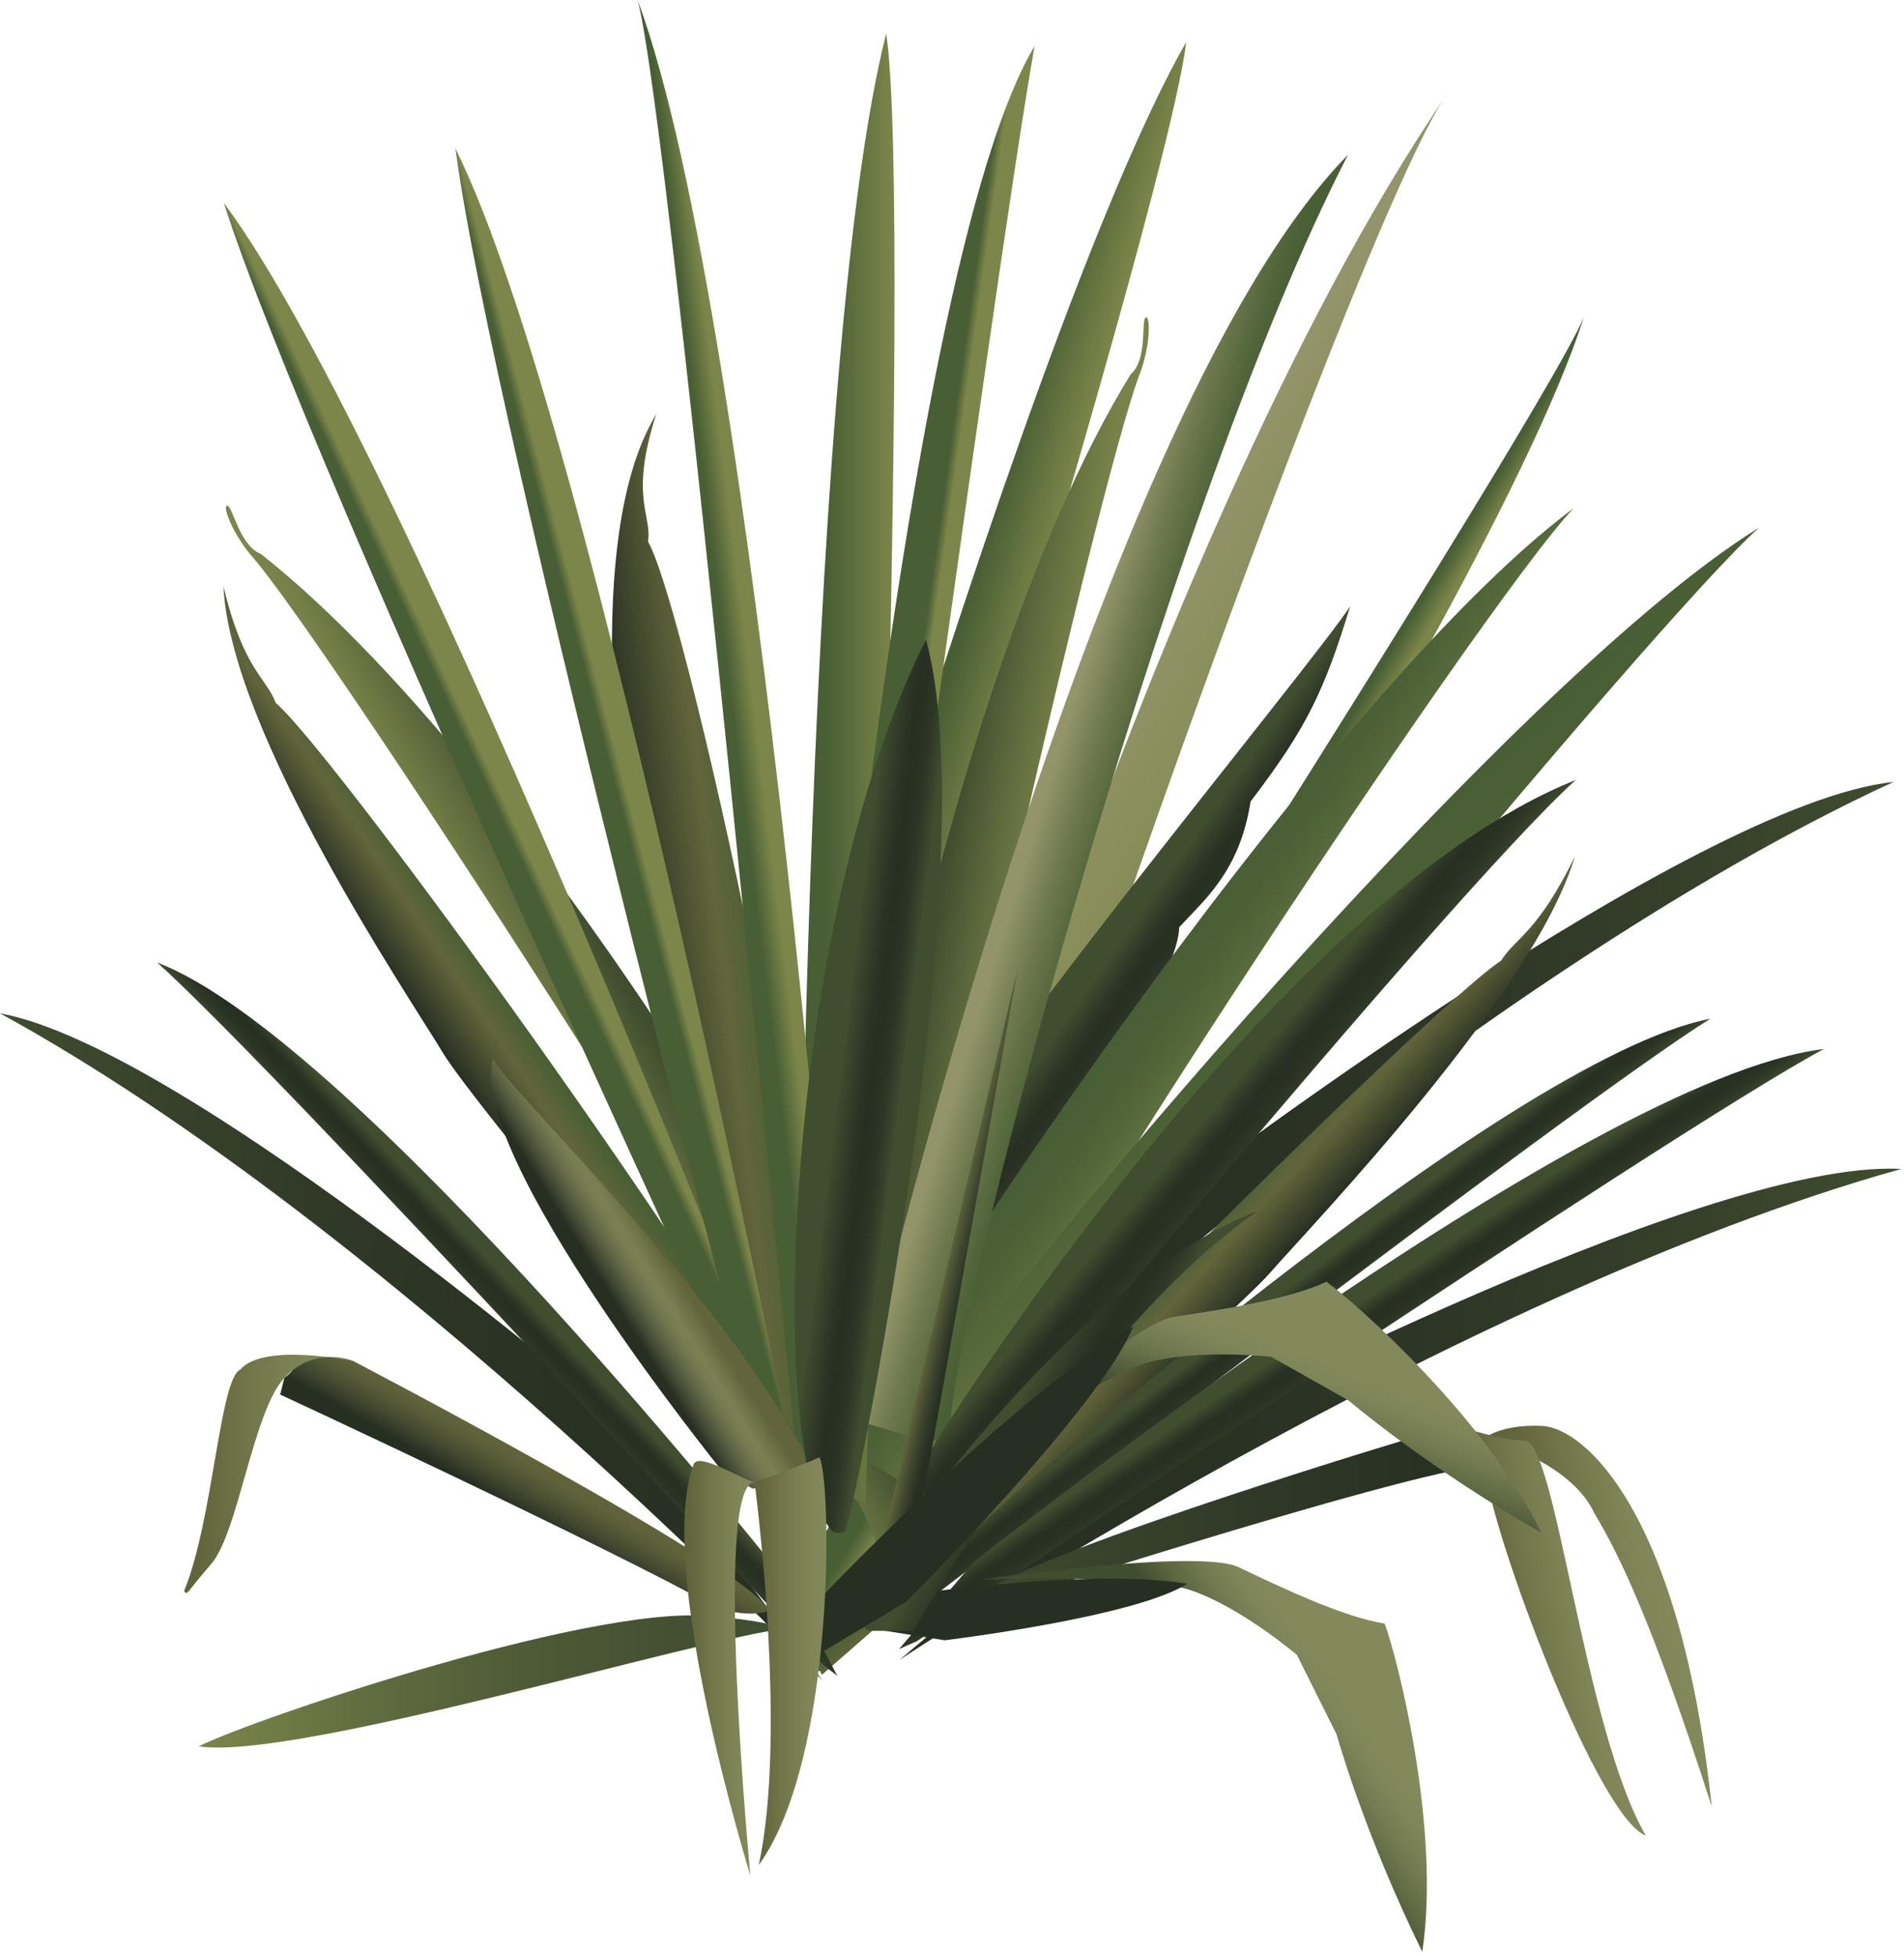
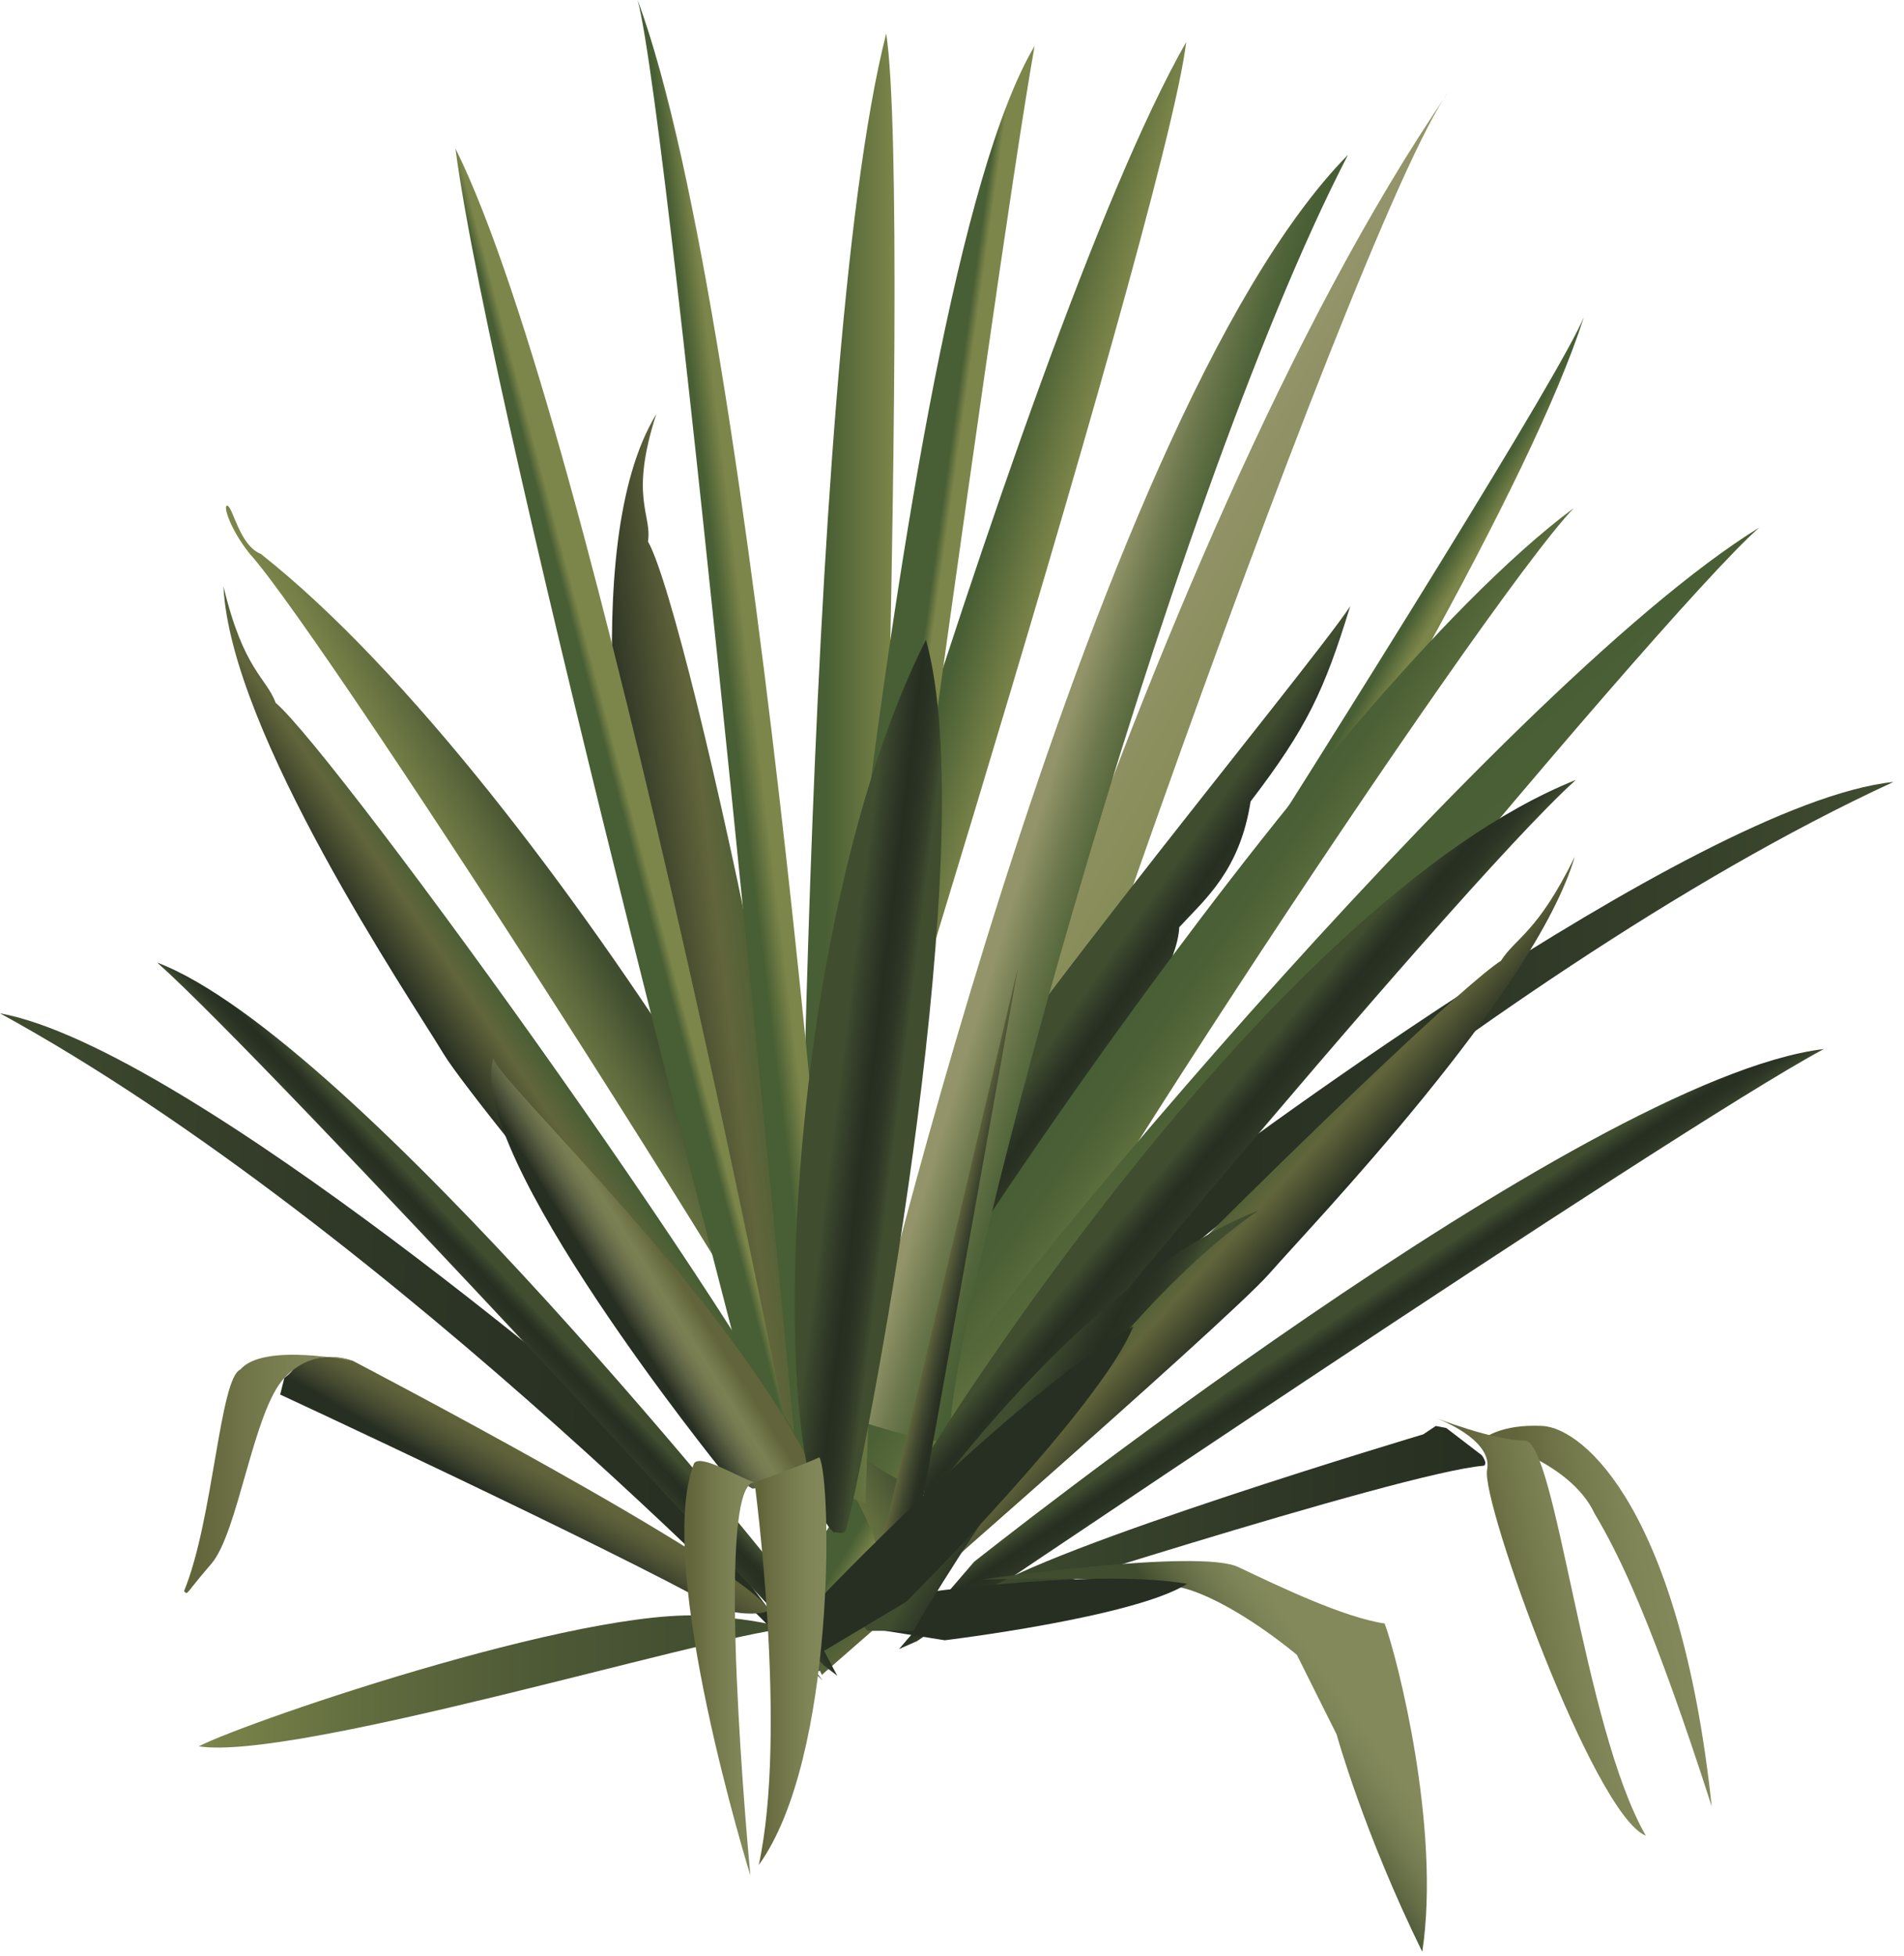
<svg xmlns="http://www.w3.org/2000/svg" xmlns:ns1="https://ian.umces.edu/media-library/" x="0px" y="0px" width="488" height="501" viewBox="0 0 488 501" xml:space="preserve">
  <title>Yucca spp. (Yucca)</title>
  <desc>
    <ns1:title>Yucca spp. (Yucca)</ns1:title>
    <ns1:descr>Illustration of Yucca spp. (Yucca)</ns1:descr>
    <ns1:scene>
      <ns1:contains>yucca, plant, Plantae, vascular, Magnoliophyta, angiosperm, Liliopsida, monocot, Liliidae, Liliales, Agavaceae, century-plant, family, Yucca, sp. tree, shrub, perennial, desert, arid, North, Central, South, America</ns1:contains>
      <ns1:when>2008-12-22</ns1:when>
    </ns1:scene>
  </desc>
  <defs />
  <linearGradient id="ian_symbols_b7eb05ae96a88374ad10aabf420a5ee0" y2="310.99" gradientUnits="userSpaceOnUse" x2="323.14" gradientTransform="matrix(.786 .619 -.619 .786 255.35 -194.19)" y1="313" x1="306.78">
    <stop stop-color="#485E34" offset=".433" />
    <stop stop-color="#7D864A" offset=".775" />
  </linearGradient>
  <path d="m405.96 81.23c-12.812 30.138-201.91 323-201.91 323l9.919 6.449c-.01 0 164.69-244.58 191.99-329.45z" fill="url(#ian_symbols_b7eb05ae96a88374ad10aabf420a5ee0)" />
  <linearGradient id="ian_symbols_f6dc2913190205f4bd2050c06306bcf9" y2="210.12" gradientUnits="userSpaceOnUse" x2="235.32" gradientTransform="matrix(.964 .265 -.265 .964 84.983 -72.133)" y1="210.12" x1="210.68">
    <stop stop-color="#485E34" offset=".281" />
    <stop stop-color="#7D864A" offset="1" />
  </linearGradient>
  <path d="m304.02 10.774c-44.042 77.327-119.84 350.9-119.84 350.9l14.821 10.74s99.53-315.37 105.02-361.64z" fill="url(#ian_symbols_f6dc2913190205f4bd2050c06306bcf9)" />
  <linearGradient id="ian_symbols_fdddb0d7abfbe7546d82d8d226f64a03" y2="236.37" gradientUnits="userSpaceOnUse" x2="267.99" y1="230.66" x1="235.62">
    <stop stop-color="#404D2F" offset=".146" />
    <stop stop-color="#455231" offset=".203" />
    <stop stop-color="#626D3F" offset=".556" />
    <stop stop-color="#757F47" offset=".834" />
    <stop stop-color="#7D864A" offset="1" />
  </linearGradient>
-   <path d="m293.56 81.404c1.073-1.063 1.609 5.367-1.059 13.405-11.264 27.313-66.97 274.77-64.288 292.44 0 1.609 1.609 3.754-10.707-3.211-11.25-16.6 21.957-206.74 72.306-288.16 4.29-3.756 2.69-13.403 3.75-14.476z" fill="url(#ian_symbols_fdddb0d7abfbe7546d82d8d226f64a03)" />
  <linearGradient id="ian_symbols_d22da50298dcd934791eddc2b0609e9f" y2="294.05" gradientUnits="userSpaceOnUse" x2="17.802" gradientTransform="matrix(-.94 .342 .342 .94 51.623 -15.975)" y1="288.34" x1="-14.562">
    <stop stop-color="#404D2F" offset=".146" />
    <stop stop-color="#455231" offset=".203" />
    <stop stop-color="#626D3F" offset=".556" />
    <stop stop-color="#757F47" offset=".834" />
    <stop stop-color="#7D864A" offset="1" />
  </linearGradient>
  <path d="m58.364 129.58c-1.372-.646.319 5.581 5.581 12.213 19.899 21.838 156.78 235.38 160.3 252.91.557 1.507-.224 4.066 8.976-6.681 4.902-19.451-91.255-186.81-166.38-246.13-5.319-2.06-7.097-11.66-8.476-12.31z" fill="url(#ian_symbols_d22da50298dcd934791eddc2b0609e9f)" />
  <linearGradient id="ian_symbols_87b2896dd8426424c912d0459630530e" y2="219.12" gradientUnits="userSpaceOnUse" x2="334.34" y1="185.55" x1="276.18">
    <stop stop-color="#939469" offset=".028" />
    <stop stop-color="#8E9162" offset=".194" />
    <stop stop-color="#818950" offset=".698" />
    <stop stop-color="#7D864A" offset="1" />
  </linearGradient>
  <path d="m371.23 23.559c-24.102 33.213-130.69 339.59-127.48 352.44-1.072 2.683-16.077-1.596-16.077-1.596s62.14-231.93 143.56-350.84z" fill="url(#ian_symbols_87b2896dd8426424c912d0459630530e)" />
  <linearGradient id="ian_symbols_c571e1f75281520465c8b8687ee14cfe" y2="245.01" gradientUnits="userSpaceOnUse" x2="311.31" y1="227.88" x1="286.83">
    <stop stop-color="#404D2F" offset=".27" />
    <stop stop-color="#37422B" offset=".351" />
    <stop stop-color="#2C3425" offset=".472" />
    <stop stop-color="#272F22" offset=".545" />
    <stop stop-color="#293123" offset=".624" />
    <stop stop-color="#2E3726" offset=".694" />
    <stop stop-color="#36402A" offset=".76" />
    <stop stop-color="#404D2F" offset=".82" />
  </linearGradient>
  <path d="m346.05 155.32c-10.544 16.111-109.28 135-109.28 148.32 0 3.891 18.311 17.218 22.194 16.111 7.217-20.564 42.718-65.55 43.274-82.218 6.653-7.22 15.521-14.444 18.291-32.215 14.43-18.88 18.87-28.34 25.53-50z" fill="url(#ian_symbols_c571e1f75281520465c8b8687ee14cfe)" />
  <linearGradient id="ian_symbols_dba32f5f2c632334b9a6f6df3746cfb2" y2="260.61" gradientUnits="userSpaceOnUse" x2="324.92" y1="243.57" x1="300.59">
    <stop stop-color="#485E34" offset=".006" />
    <stop stop-color="#4C6036" offset=".291" />
    <stop stop-color="#55683A" offset=".543" />
    <stop stop-color="#667541" offset=".782" />
    <stop stop-color="#7D864A" offset="1" />
  </linearGradient>
  <path d="m403.36 130.16c-66.948 49.806-184.78 229.24-184.78 240.48 1.073 2.675 18.195 13.396 21.42 11.25 10.7-31.6 139.79-227.1 163.36-251.73z" fill="url(#ian_symbols_dba32f5f2c632334b9a6f6df3746cfb2)" />
  <linearGradient id="ian_symbols_f610d92182ce42e4f1cd258da099eda4" y2="270.09" gradientUnits="userSpaceOnUse" x2="352.69" gradientTransform="matrix(.97 .242 -.242 .97 91.305 -69.827)" y1="238" x1="306.86">
    <stop stop-color="#485E34" offset=".006" />
    <stop stop-color="#4C6036" offset=".291" />
    <stop stop-color="#55683A" offset=".543" />
    <stop stop-color="#667541" offset=".782" />
    <stop stop-color="#7D864A" offset="1" />
  </linearGradient>
  <path d="m450.9 135.14c-67.03 41.306-210.16 214.66-213.23 226.99.115 3.157 10.849 18.317 13.993 16.613 17.21-32.53 173.7-221.28 199.24-243.6z" fill="url(#ian_symbols_f610d92182ce42e4f1cd258da099eda4)" />
  <linearGradient id="ian_symbols_f9c19a4e83e8558465d4bc0141a3d590" y2="282.8" gradientUnits="userSpaceOnUse" x2="485.31" y1="282.8" x1="251.78">
    <stop stop-color="#272F22" offset="0" />
    <stop stop-color="#293123" offset=".287" />
    <stop stop-color="#2E3726" offset=".54" />
    <stop stop-color="#36402A" offset=".78" />
    <stop stop-color="#404D2F" offset="1" />
  </linearGradient>
  <path d="m485.31 200.31c-109.27 50.356-233.53 164.98-233.53 164.98l54.09-62.665c0 .01 128.02-96.95 179.44-102.31z" fill="url(#ian_symbols_f9c19a4e83e8558465d4bc0141a3d590)" />
  <linearGradient id="ian_symbols_cdfd36b6648c9374fd529c4666754713" y2="346.34" gradientUnits="userSpaceOnUse" x2="538.57" gradientTransform="matrix(-.955 -.076 -.074 .928 533.97 55.592)" y1="346.34" x1="305.06">
    <stop stop-color="#272F22" offset="0" />
    <stop stop-color="#293123" offset=".287" />
    <stop stop-color="#2E3726" offset=".54" />
    <stop stop-color="#36402A" offset=".78" />
    <stop stop-color="#404D2F" offset="1" />
  </linearGradient>
  <path d="m0 259.59c100.65 55.068 210.84 170.95 210.84 170.95l-47.022-62.305s-115.1-99.76-163.82-108.65z" fill="url(#ian_symbols_cdfd36b6648c9374fd529c4666754713)" />
  <linearGradient id="ian_symbols_18d332b255e978d4050f02ff1a6f28d8" y2="365.09" gradientUnits="userSpaceOnUse" x2="464.54" gradientTransform="matrix(.987 .159 -.159 .987 73.545 -53.368)" y1="365.09" x1="231.03">
    <stop stop-color="#272F22" offset="0" />
    <stop stop-color="#293123" offset=".287" />
    <stop stop-color="#2E3726" offset=".54" />
    <stop stop-color="#36402A" offset=".78" />
    <stop stop-color="#404D2F" offset="1" />
  </linearGradient>
-   <path d="m487.28 299.46c-115.86 32.35-256.76 125.78-256.76 125.78l63.371-53.289s141.78-75.37 193.39-72.49z" fill="url(#ian_symbols_18d332b255e978d4050f02ff1a6f28d8)" />
  <linearGradient id="ian_symbols_b4d0806cefae76e4156daae630ccaaf5" y2="430.75" gradientUnits="userSpaceOnUse" x2="201.43" y1="430.75" x1="50.93">
    <stop stop-color="#7D864A" offset=".006" />
    <stop stop-color="#788248" offset=".044" />
    <stop stop-color="#5F6A3E" offset=".315" />
    <stop stop-color="#4E5A36" offset=".571" />
    <stop stop-color="#445031" offset=".806" />
    <stop stop-color="#404D2F" offset="1" />
  </linearGradient>
  <path d="m201.44 417.2c-21.325 2.187-126.14 33.994-150.5 30.165 12.791-6.585 106.02-38.4 134.05-32.914 5.48 0 15.83 2.19 16.45 2.75z" fill="url(#ian_symbols_b4d0806cefae76e4156daae630ccaaf5)" />
  <linearGradient id="ian_symbols_0b7f857762becba4455467ca04ab443c" y2="374.99" gradientUnits="userSpaceOnUse" x2="139.47" y1="390.98" x1="130.24">
    <stop stop-color="#272F22" offset=".264" />
    <stop stop-color="#323928" offset=".354" />
    <stop stop-color="#464B31" offset=".536" />
    <stop stop-color="#555937" offset=".71" />
    <stop stop-color="#5F623A" offset=".869" />
    <stop stop-color="#62653B" offset="1" />
  </linearGradient>
  <path d="m183.76 411.88c-28.922-16.076-111.95-54.633-111.95-54.633l1.073-4.271s1.602-1.086 2.674-2.688c6.437-4.813 15.004-1.609 15.004-1.609s99.626 51.959 106.58 63.752c-1.06 1.07-6.95 1.6-13.38-.55z" fill="url(#ian_symbols_0b7f857762becba4455467ca04ab443c)" />
  <linearGradient id="ian_symbols_e45971cfa73ab49449d0fc73eaea939e" y2="196.84" gradientUnits="userSpaceOnUse" x2="229.28" y1="196.84" x1="204.65">
    <stop stop-color="#485E34" offset=".281" />
    <stop stop-color="#7D864A" offset="1" />
  </linearGradient>
  <path d="m227.14 8.575c-21.957 86.234-22.493 370.1-22.493 370.1l17.149 6.429s12.31-330.48 5.34-376.54z" fill="url(#ian_symbols_e45971cfa73ab49449d0fc73eaea939e)" />
  <linearGradient id="ian_symbols_5ab45bc541491794318cf0093786f1de" y2="201.68" gradientUnits="userSpaceOnUse" x2="238.49" y1="199.52" x1="223.16">
    <stop stop-color="#485E34" offset=".539" />
    <stop stop-color="#7D864A" offset=".685" />
  </linearGradient>
  <path d="m265.17 11.786c-38.034 63.738-61.599 376.54-61.599 376.54l8.039 3.211s42.86-319.77 53.56-379.75z" fill="url(#ian_symbols_5ab45bc541491794318cf0093786f1de)" />
  <linearGradient id="ian_symbols_85590180a7e3ed34b146d89781b43dde" y2="246.81" gradientUnits="userSpaceOnUse" x2="197.84" y1="250.91" x1="164.42">
    <stop stop-color="#272F22" offset=".006" />
    <stop stop-color="#62653B" offset=".624" />
    <stop stop-color="#485E34" offset=".978" />
  </linearGradient>
  <path d="m206.79 389.93l1.609-.536s1.066 1.608 3.211-1.609c6.429-37.49-34.815-230.31-45.529-249.06 1.073-6.962-4.82-11.246 2.139-32.667-20.884 34.279-6.959 115.68-5.343 132.29 1.59 16.61 43.91 151.59 43.91 151.59z" fill="url(#ian_symbols_85590180a7e3ed34b146d89781b43dde)" />
  <linearGradient id="ian_symbols_3ef6ca30fc7e9494e11403344ab63b64" y2="324.88" gradientUnits="userSpaceOnUse" x2="467.24" gradientTransform="matrix(-.502 -.388 -.612 .791 736.17 243.73)" y1="328.99" x1="433.84">
    <stop stop-color="#272F22" offset=".006" />
    <stop stop-color="#62653B" offset=".624" />
    <stop stop-color="#485E34" offset=".978" />
  </linearGradient>
  <path d="m210.64 429.06l-.482-1.053s-1.521.862-.618-2.505c19.689-32.168 158.34-168.71 175.18-179.39 3.713-5.914 9.294-7.017 18.915-26.679-10.477 35.233-67.269 94.235-78.227 106.75-10.95 12.52-114.77 102.88-114.77 102.88z" fill="url(#ian_symbols_3ef6ca30fc7e9494e11403344ab63b64)" />
  <linearGradient id="ian_symbols_8aa4320f11f861b485747c55ef529124" y2="285.18" gradientUnits="userSpaceOnUse" x2="171.81" gradientTransform="matrix(.891 -.453 .453 .891 -143.71 91.001)" y1="287.89" x1="149.79">
    <stop stop-color="#272F22" offset=".006" />
    <stop stop-color="#62653B" offset=".624" />
    <stop stop-color="#485E34" offset=".978" />
  </linearGradient>
  <path d="m211.29 390.39l.815-1.032s1.433 1.087 1.398-2.498c-12.76-35.58-127.29-193.67-142.84-206.8-2.444-6.555-8.27-8.412-13.389-29.845 1.765 37.562 47.824 105.48 56.406 119.75 8.58 14.25 97.61 120.42 97.61 120.42z" fill="url(#ian_symbols_8aa4320f11f861b485747c55ef529124)" />
  <linearGradient id="ian_symbols_b99e458035bf74a4d174037d1e8ea094" y2="212.99" gradientUnits="userSpaceOnUse" x2="139.65" y1="219.49" x1="125.7">
    <stop stop-color="#485E34" offset=".438" />
    <stop stop-color="#7D864A" offset=".596" />
  </linearGradient>
-   <path d="m201.44 381.89s-122.66-262.45-144.08-329.94c48.204 64.8 149.98 328.88 149.98 328.88l-5.9 1.06z" fill="url(#ian_symbols_b99e458035bf74a4d174037d1e8ea094)" />
  <linearGradient id="ian_symbols_9bfe63688aa2ec24911055c94d53c49a" y2="219.48" gradientUnits="userSpaceOnUse" x2="170.46" gradientTransform="matrix(.984 .177 -.177 .984 40.342 -35.108)" y1="225.99" x1="156.5">
    <stop stop-color="#485E34" offset=".438" />
    <stop stop-color="#7D864A" offset=".596" />
  </linearGradient>
  <path d="m199.99 388.33s-74.139-280.05-83.25-350.27c35.942 72.323 89.238 350.25 89.238 350.25l-5.99.02z" fill="url(#ian_symbols_9bfe63688aa2ec24911055c94d53c49a)" />
  <linearGradient id="ian_symbols_c7bc8b6e1a759b24357f9bc7c962ecd7" y2="187.83" gradientUnits="userSpaceOnUse" x2="197.82" y1="189.84" x1="181.46">
    <stop stop-color="#485E34" offset=".433" />
    <stop stop-color="#7D864A" offset=".775" />
  </linearGradient>
  <path d="m163.42 0c8.561 31.597 41.231 378.68 41.231 378.68l11.779-1.073c-.01 0-21.96-294.05-53.01-377.61z" fill="url(#ian_symbols_c7bc8b6e1a759b24357f9bc7c962ecd7)" />
  <linearGradient id="ian_symbols_8497545d2e1b2cd4c1c83b1c6c72d29f" y2="205.5" gradientUnits="userSpaceOnUse" x2="294.8" y1="196.77" x1="266.22">
    <stop stop-color="#939469" offset=".118" />
    <stop stop-color="#6C774C" offset=".426" />
    <stop stop-color="#52653A" offset=".697" />
    <stop stop-color="#485E34" offset=".86" />
  </linearGradient>
  <path d="m345.51 39.636c-47.131 91.051-105.51 310.66-101.76 328.87-.536 3.204-24.638-4.827-24.638-4.827s58.92-255.49 126.4-324.04z" fill="url(#ian_symbols_8497545d2e1b2cd4c1c83b1c6c72d29f)" />
  <linearGradient id="ian_symbols_f026437a6fc8607495b579ef812ce55f" y2="298.06" gradientUnits="userSpaceOnUse" x2="321.44" y1="283.1" x1="303.62">
    <stop stop-color="#404D2F" offset=".27" />
    <stop stop-color="#37422B" offset=".351" />
    <stop stop-color="#2C3425" offset=".472" />
    <stop stop-color="#272F22" offset=".545" />
    <stop stop-color="#293123" offset=".675" />
    <stop stop-color="#2E3726" offset=".791" />
    <stop stop-color="#36402A" offset=".9" />
    <stop stop-color="#404D2F" offset="1" />
  </linearGradient>
  <path d="m403.9 199.79c-32.67 29.458-164.44 190.14-164.44 190.14l-4.271 3.212 3.198-21.428s86.77-140.32 165.51-171.92z" fill="url(#ian_symbols_f026437a6fc8607495b579ef812ce55f)" />
  <linearGradient id="ian_symbols_0168c7fcad352304ed5b6de93f600169" y2="424.58" gradientUnits="userSpaceOnUse" x2="40.183" gradientTransform="matrix(.4 .276 -.701 1.017 618.07 -104.74)" y1="409.64" x1="22.374">
    <stop stop-color="#404D2F" offset=".27" />
    <stop stop-color="#37422B" offset=".351" />
    <stop stop-color="#2C3425" offset=".472" />
    <stop stop-color="#272F22" offset=".545" />
    <stop stop-color="#293123" offset=".675" />
    <stop stop-color="#2E3726" offset=".791" />
    <stop stop-color="#36402A" offset=".9" />
    <stop stop-color="#404D2F" offset="1" />
  </linearGradient>
-   <path d="m438.39 260.96c-33.742 20.948-199.13 148-199.13 148l-3.972 2.071 16.301-20.891c0 .01 133.13-118.76 186.8-129.18z" fill="url(#ian_symbols_0168c7fcad352304ed5b6de93f600169)" />
  <linearGradient id="ian_symbols_4fb7fc2576b58e74dd7be9cb8e4a222a" y2="445.61" gradientUnits="userSpaceOnUse" x2="76.519" gradientTransform="matrix(.454 .344 -.83 1.095 683.7 -166.27)" y1="430.67" x1="58.713">
    <stop stop-color="#404D2F" offset=".27" />
    <stop stop-color="#37422B" offset=".351" />
    <stop stop-color="#2C3425" offset=".472" />
    <stop stop-color="#272F22" offset=".545" />
    <stop stop-color="#293123" offset=".675" />
    <stop stop-color="#2E3726" offset=".791" />
    <stop stop-color="#36402A" offset=".9" />
    <stop stop-color="#404D2F" offset="1" />
  </linearGradient>
  <path d="m467.44 268.74c-39.269 21.04-232.42 151.68-232.42 151.68l-4.61 2.037 19.241-22.351s155.84-123.83 217.79-131.37z" fill="url(#ian_symbols_4fb7fc2576b58e74dd7be9cb8e4a222a)" />
  <linearGradient id="ian_symbols_a86dea856eecc8d49174b5042202051d" y2="535.13" gradientUnits="userSpaceOnUse" x2="-325.03" gradientTransform="matrix(-.442 .203 .516 1.122 -292.31 -194.39)" y1="520.18" x1="-342.84">
    <stop stop-color="#404D2F" offset=".27" />
    <stop stop-color="#37422B" offset=".351" />
    <stop stop-color="#2C3425" offset=".472" />
    <stop stop-color="#272F22" offset=".545" />
    <stop stop-color="#293123" offset=".675" />
    <stop stop-color="#2E3726" offset=".791" />
    <stop stop-color="#36402A" offset=".9" />
    <stop stop-color="#404D2F" offset="1" />
  </linearGradient>
  <path d="m40.294 246.59c29.639 26.42 170.77 179.98 170.77 179.98l3.544 2.736-12.472-23.39s-110.75-139.86-161.84-159.33z" fill="url(#ian_symbols_a86dea856eecc8d49174b5042202051d)" />
  <linearGradient id="ian_symbols_e011299465eec4a48d5d3ba71746daf9" y2="320.26" gradientUnits="userSpaceOnUse" x2="174.18" y1="333.47" x1="153.03">
    <stop stop-color="#272F22" offset=".152" />
    <stop stop-color="#2F3627" offset=".178" />
    <stop stop-color="#484E37" offset=".278" />
    <stop stop-color="#5D6344" offset=".374" />
    <stop stop-color="#6E734D" offset=".466" />
    <stop stop-color="#787D52" offset=".549" />
    <stop stop-color="#7B8053" offset=".618" />
    <stop stop-color="#62653B" offset=".837" />
  </linearGradient>
  <path d="m184.84 376.53l8.025 4.819s5.893-.522 16.077-3.747c-21.957-45.535-81.946-101.22-82.482-106.59-7.51 24.11 58.38 105.52 58.38 105.52z" fill="url(#ian_symbols_e011299465eec4a48d5d3ba71746daf9)" />
  <linearGradient id="ian_symbols_7ca2556e33765194455f23563de5feb7" y2="389.93" gradientUnits="userSpaceOnUse" x2="380.69" y1="389.93" x1="243.75">
    <stop stop-color="#404D2F" offset=".006" />
    <stop stop-color="#37422B" offset=".3" />
    <stop stop-color="#2C3425" offset=".737" />
    <stop stop-color="#272F22" offset="1" />
  </linearGradient>
  <path d="m251.78 408.14c16.077-11.779 113.01-40.701 113.01-40.701l3.219-2.146 2.681.536 9.098 6.966s1.609 2.132.537 2.682c-20.884 1.609-136.57 39.093-136.57 39.093s6.41-5.35 8.02-6.43z" fill="url(#ian_symbols_7ca2556e33765194455f23563de5feb7)" />
  <linearGradient id="ian_symbols_0bbaa39c8e132964097e04a22b8fed89" y2="411.18" gradientUnits="userSpaceOnUse" x2="430.46" y1="418.47" x1="389.14">
    <stop stop-color="#62653B" offset=".202" />
    <stop stop-color="#64663C" offset=".219" />
    <stop stop-color="#74794C" offset=".511" />
    <stop stop-color="#7F8557" offset=".779" />
    <stop stop-color="#83895A" offset="1" />
  </linearGradient>
  <path d="m395.33 365.29c-10.707-.537-15.004 3.218-15.004 3.218s21.963 5.356 28.386 19.274c6.43 10.707 15.005 28.387 30.002 74.981-8.04-75.51-32.68-96.93-43.39-97.47z" fill="url(#ian_symbols_0bbaa39c8e132964097e04a22b8fed89)" />
  <linearGradient id="ian_symbols_56dc6309ae3db8546d0e1c0ccb405c53" y2="413.7" gradientUnits="userSpaceOnUse" x2="411.87" y1="419.72" x1="377.73">
    <stop stop-color="#62653B" offset=".202" />
    <stop stop-color="#64663C" offset=".219" />
    <stop stop-color="#74794C" offset=".511" />
    <stop stop-color="#7F8557" offset=".779" />
    <stop stop-color="#83895A" offset="1" />
  </linearGradient>
  <path d="m421.84 470.27c-13.395-5.35-42.317-85.701-40.694-93.732 1.596-8.025-13.396-13.382-13.396-13.382s14.991 5.879 23.029 5.879c8.03-.01 14.99 73.37 31.06 101.23z" fill="url(#ian_symbols_56dc6309ae3db8546d0e1c0ccb405c53)" />
  <linearGradient id="ian_symbols_182f8c8dc467d9646d2906f2f73e4952" y2="418.32" gradientUnits="userSpaceOnUse" x2="356.59" y1="463.19" x1="292.5">
    <stop stop-color="#404D2F" offset=".433" />
    <stop stop-color="#475333" offset=".453" />
    <stop stop-color="#606943" offset=".538" />
    <stop stop-color="#737A50" offset=".618" />
    <stop stop-color="#7E8558" offset=".692" />
    <stop stop-color="#83895A" offset=".753" />
  </linearGradient>
  <path d="m364.53 500c-15.004-30.531-21.964-55.713-21.964-55.713l-10.17-20.348s-14.469-12.31-27.327-16.601c-12.852-4.283-53.561-2.681-53.561-2.681s55.706-8.038 65.884-3.212c10.177 4.821 26.783 12.859 37.497 14.455 3.22 8.57 14.46 52.49 9.64 84.1z" fill="url(#ian_symbols_182f8c8dc467d9646d2906f2f73e4952)" />
  <path d="m221.8 416.97l20.348 3.226s48.747-5.894 62.129-14.469c-25.704-4.284-74.451 3.219-74.451 3.219l-8.03 8.02z" fill="#272F22" />
  <linearGradient id="ian_symbols_39efb0bdd320a424cd1ecd6adfc352be" y2="427.37" gradientUnits="userSpaceOnUse" x2="193.4" y1="427.37" x1="175.4">
    <stop stop-color="#62653B" offset=".084" />
    <stop stop-color="#64663C" offset=".104" />
    <stop stop-color="#74794C" offset=".438" />
    <stop stop-color="#7F8557" offset=".746" />
    <stop stop-color="#83895A" offset="1" />
  </linearGradient>
  <path d="m177.87 374.92c1.595-2.669 11.779 3.755 15.527 4.827-10.707 0-1.073 100.7-1.073 100.7s-24.65-79.26-14.46-105.53z" fill="url(#ian_symbols_39efb0bdd320a424cd1ecd6adfc352be)" />
  <linearGradient id="ian_symbols_15a0e2670c23ee44110baff70a4465b6" y2="372.18" gradientUnits="userSpaceOnUse" x2="286.66" y1="352.53" x1="252.63">
    <stop stop-color="#404D2F" offset=".27" />
    <stop stop-color="#37422B" offset=".351" />
    <stop stop-color="#2C3425" offset=".472" />
    <stop stop-color="#272F22" offset=".545" />
    <stop stop-color="#293123" offset=".624" />
    <stop stop-color="#2E3726" offset=".694" />
    <stop stop-color="#36402A" offset=".76" />
    <stop stop-color="#404D2F" offset=".82" />
  </linearGradient>
  <path d="m218.04 412.44l4.291 5.343h11.779s44.457-77.655 88.369-107.65c-54.63 21.42-104.44 102.31-104.44 102.31z" fill="url(#ian_symbols_15a0e2670c23ee44110baff70a4465b6)" />
  <linearGradient id="ian_symbols_ff3fe90a6abbb0c431c9b5c32d67b7b2" y2="377.58" gradientUnits="userSpaceOnUse" x2="90.565" y1="377.58" x1="47.171">
    <stop stop-color="#62653B" offset=".084" />
    <stop stop-color="#64663C" offset=".104" />
    <stop stop-color="#74794C" offset=".438" />
    <stop stop-color="#7F8557" offset=".746" />
    <stop stop-color="#83895A" offset="1" />
  </linearGradient>
  <path d="m47.171 407.6c1.08 1.066 0 1.066 6.97-6.959 6.959-8.031 10.707-39.1 18.746-47.661 8.038-8.581 17.679-4.298 17.679-4.298s-23.036-4.819-28.929 2.139c-5.35 2.16-6.96 38.57-14.466 56.78z" fill="url(#ian_symbols_ff3fe90a6abbb0c431c9b5c32d67b7b2)" />
  <linearGradient id="ian_symbols_0169961b3d86561435f1f16feaea7999" y2="325.62" gradientUnits="userSpaceOnUse" x2="250.89" y1="323.69" x1="242.52">
    <stop stop-color="#62653B" offset=".006" />
    <stop stop-color="#545937" offset=".126" />
    <stop stop-color="#3B422D" offset=".391" />
    <stop stop-color="#2D3425" offset=".6" />
    <stop stop-color="#272F22" offset=".725" />
  </linearGradient>
  <polygon points="233.58 400.64 225 399.58 260.88 248" fill="url(#ian_symbols_0169961b3d86561435f1f16feaea7999)" />
  <linearGradient id="ian_symbols_9ed1c7ff1c08378475d8e805a1a02003" y2="279.54" gradientUnits="userSpaceOnUse" x2="236.04" y1="276.03" x1="207.41">
    <stop stop-color="#404D2F" offset=".27" />
    <stop stop-color="#37422B" offset=".351" />
    <stop stop-color="#2C3425" offset=".472" />
    <stop stop-color="#272F22" offset=".545" />
    <stop stop-color="#293123" offset=".624" />
    <stop stop-color="#2E3726" offset=".694" />
    <stop stop-color="#36402A" offset=".76" />
    <stop stop-color="#404D2F" offset=".82" />
  </linearGradient>
  <path d="m216.96 391.54c6.871-27.449 34.815-176.22 20.361-227.64-36.961 73.375-41.245 213.18-23.565 228.71 0-.54 2.66 1.07 3.2-1.07z" fill="url(#ian_symbols_9ed1c7ff1c08378475d8e805a1a02003)" />
  <linearGradient id="ian_symbols_7ddc1a366a19b9f45d99b637b28101ae" y2="371.13" gradientUnits="userSpaceOnUse" x2="436.24" gradientTransform="matrix(.829 -.56 .56 .829 -226.51 266.09)" y1="416" x1="372.15">
    <stop stop-color="#404D2F" offset=".433" />
    <stop stop-color="#475333" offset=".453" />
    <stop stop-color="#606943" offset=".538" />
    <stop stop-color="#737A50" offset=".618" />
    <stop stop-color="#7E8558" offset=".692" />
    <stop stop-color="#83895A" offset=".753" />
  </linearGradient>
-   <path d="m395.01 392.62c-29.514-16.892-49.379-33.858-49.379-33.858l-19.824-11.175s-18.875-2.104-31.938 1.534c-13.049 3.646-45.868 27.775-45.868 27.775s41.659-37.851 52.779-39.548c11.142-1.697 29.385-4.338 39.175-9.003 7.44 5.32 41.36 35.41 55.05 64.29z" fill="url(#ian_symbols_7ddc1a366a19b9f45d99b637b28101ae)" />
  <path d="m206.88 425.5l25.419-15.194s49.99-49.915 58.157-70.541c-32.304 18.949-80.989 70.466-80.989 70.466l-2.59 15.26z" fill="#272F22" />
  <linearGradient id="ian_symbols_4962978aa822c8d45da648ef8f5ffdfb" y2="425.54" gradientUnits="userSpaceOnUse" x2="211.81" y1="425.54" x1="193.4">
    <stop stop-color="#62653B" offset=".084" />
    <stop stop-color="#64663C" offset=".104" />
    <stop stop-color="#74794C" offset=".438" />
    <stop stop-color="#7F8557" offset=".746" />
    <stop stop-color="#83895A" offset="1" />
  </linearGradient>
  <path d="m210.01 373.32c-3.218 1.609-16.613 6.437-16.613 6.437s8.568 63.731 1.073 98.01c19.82-27.32 18.74-98.55 15.54-104.45z" fill="url(#ian_symbols_4962978aa822c8d45da648ef8f5ffdfb)" />
</svg>